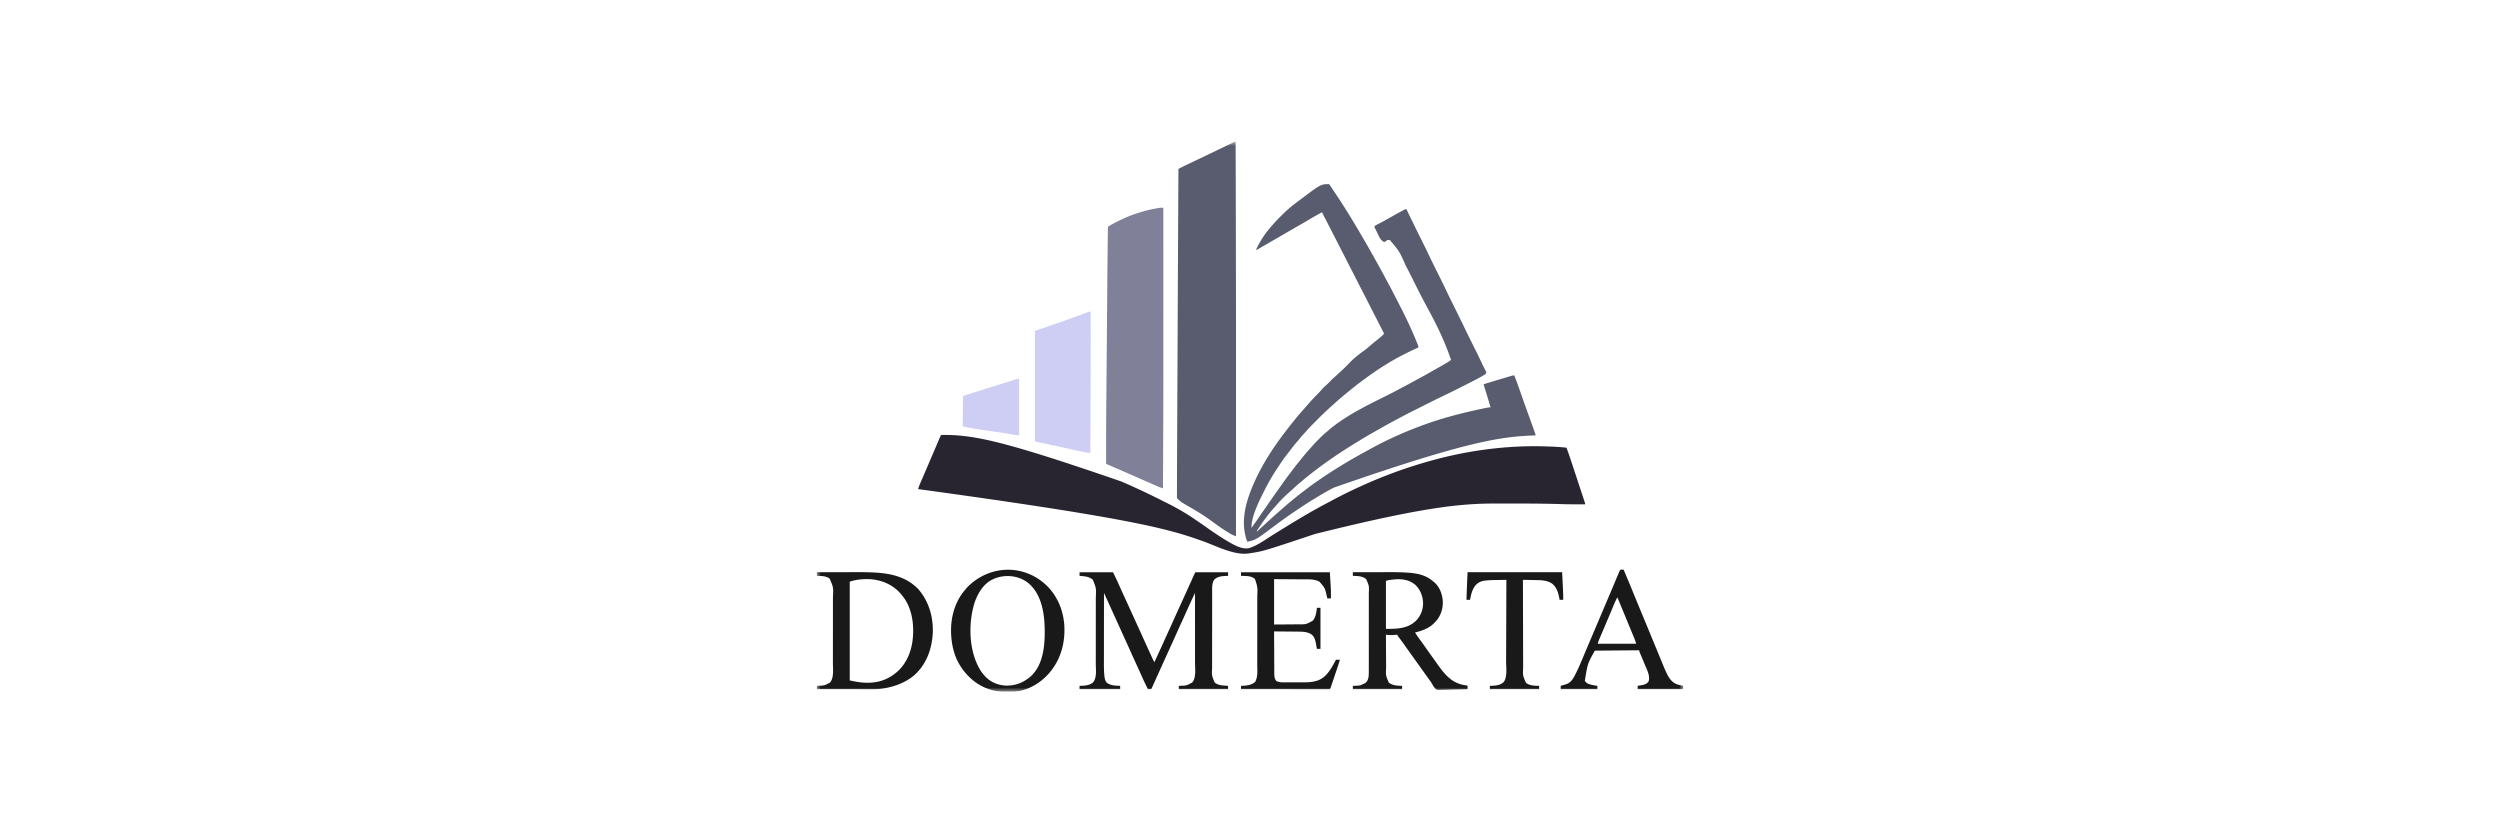
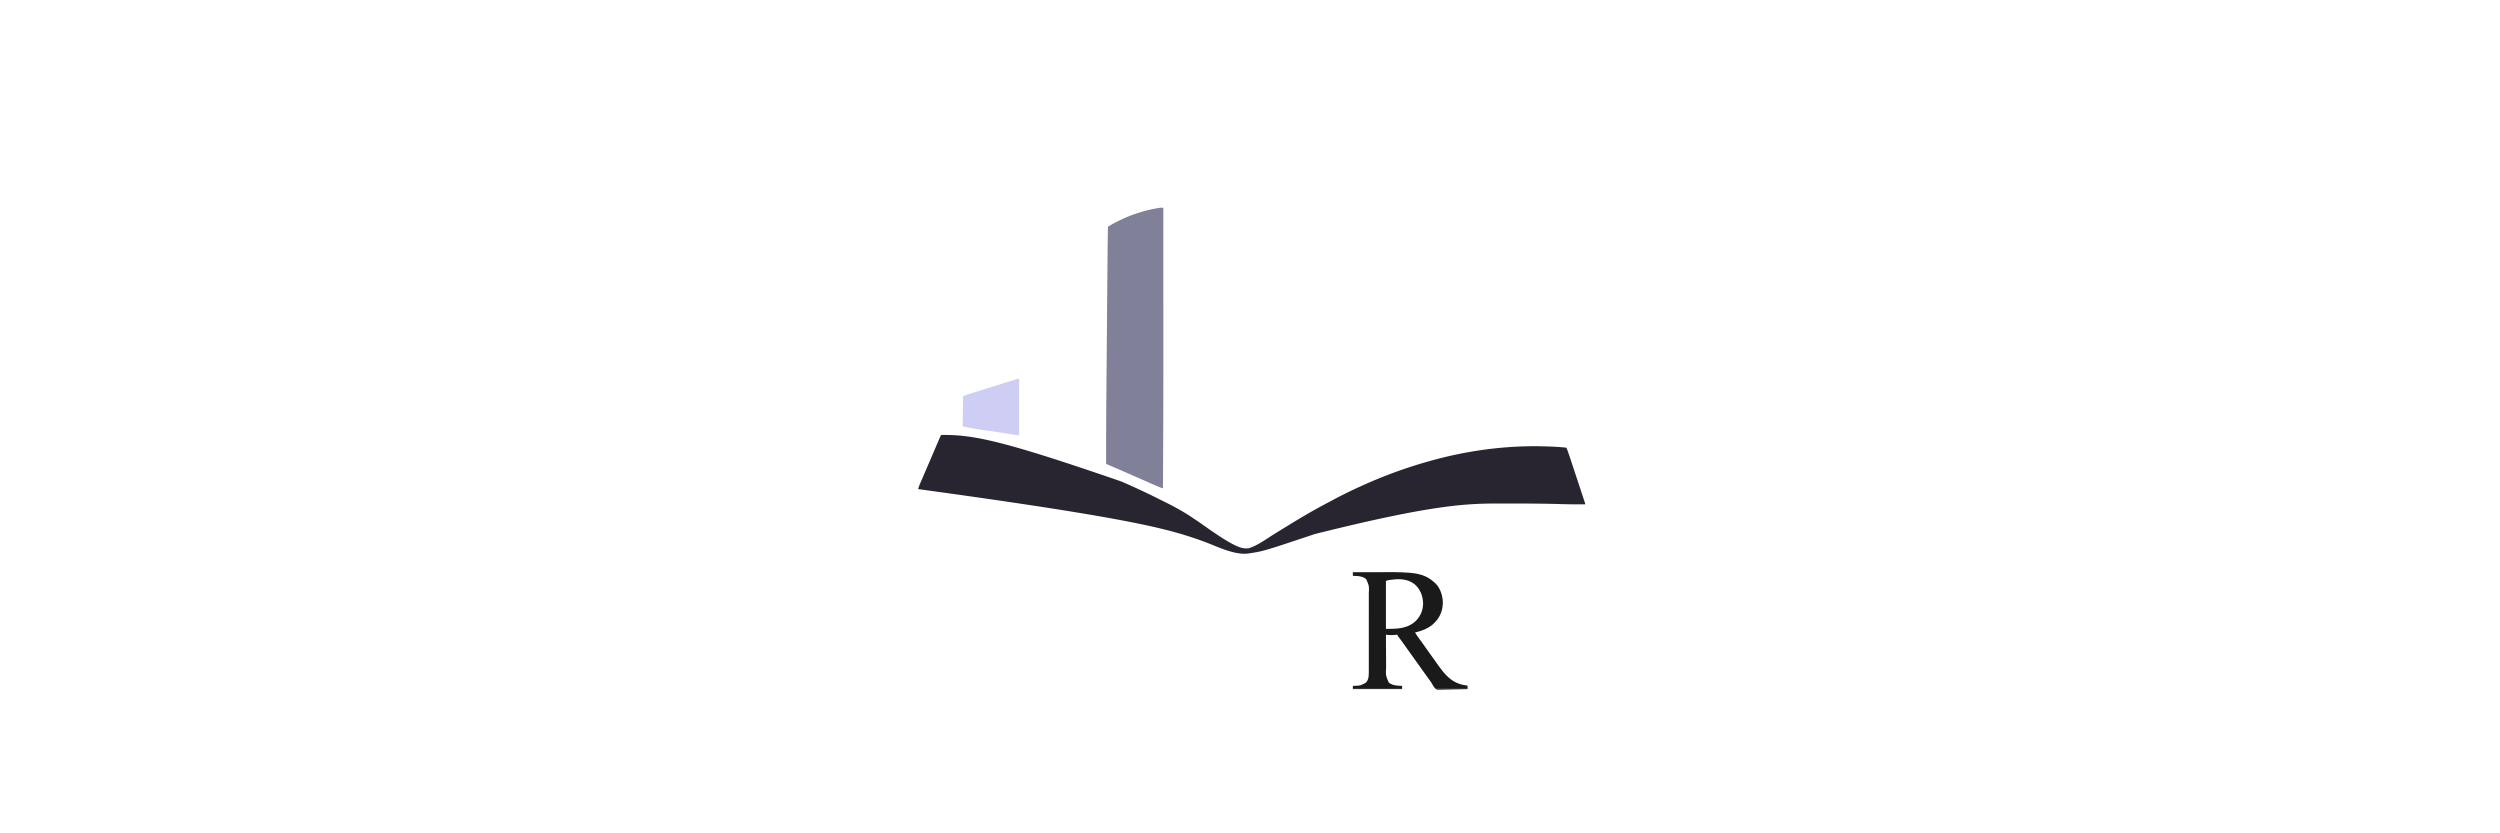
<svg xmlns="http://www.w3.org/2000/svg" width="300" height="100">
  <g clip-path="url(#domerta__a)">
    <mask id="domerta__b" maskUnits="userSpaceOnUse" x="98" y="17" width="104" height="66">
      <path d="M202 17H98v66h104V17Z" fill="#fff" />
    </mask>
    <g mask="url(#domerta__b)">
-       <path d="M159.494 22.098c.075.095.142.19.208.292l.062.094.134.203.214.323.38.573.233.352a59.951 59.951 0 0 1 1.237 1.95l.068.111c.516.845 1.024 1.693 1.52 2.55l.072.122c.599 1.03 1.185 2.068 1.761 3.112l.18.325c.225.407.446.816.665 1.226.112.21.224.419.339.628.311.57.609 1.148.903 1.728l.047.093.046.091c.105.207.212.412.319.616a55.246 55.246 0 0 1 2.163 4.648l.048.116.042.105.036.088c.025.083.025.083.025.258l-.084.038c-.521.238-1.041.477-1.55.741l-.314.161c-1.601.824-3.119 1.824-4.568 2.893l-.095.07c-.664.488-1.306.997-1.942 1.521l-.207.17c-.422.347-.838.7-1.241 1.069-.089.081-.179.162-.27.242a39.986 39.986 0 0 0-1.984 1.888l-.329.332-.212.215-.098.098a9.812 9.812 0 0 0-.503.547c-.111.129-.227.251-.342.375-.2.215-.39.436-.573.666-.097.12-.198.238-.3.355-.274.314-.53.64-.78.974-.096.13-.194.257-.293.383-.335.428-.649.866-.949 1.32l-.191.284a25.887 25.887 0 0 0-1.774 3.083l-.058.116c-.58 1.165-1.366 2.78-1.366 4.11.289-.4.576-.803.853-1.212.157-.233.316-.463.476-.694l.077-.11.156-.225.304-.439.151-.217.379-.548c.291-.42.585-.838.883-1.253l.292-.41c.39-.556.79-1.105 1.204-1.643l.256-.337a36.5 36.5 0 0 1 .773-.979l.17-.21c.36-.447.726-.887 1.116-1.31.084-.092.166-.186.247-.282.205-.238.426-.46.647-.683l.22-.224c.253-.256.51-.497.791-.723a6.49 6.49 0 0 0 .308-.268c.193-.175.397-.334.606-.49l.114-.087c2.002-1.495 4.306-2.584 6.528-3.7.309-.154.614-.315.919-.479.215-.115.431-.227.647-.34a63.09 63.09 0 0 0 1.449-.778c.218-.12.437-.24.656-.358a62.15 62.15 0 0 0 1.449-.808c.222-.127.444-.253.667-.378.363-.204.725-.41 1.083-.62l.088-.052c.158-.093.299-.197.441-.313-.693-2.05-1.61-3.997-2.643-5.893-.68-1.252-1.332-2.52-1.963-3.798a50.66 50.66 0 0 0-.596-1.174 36.444 36.444 0 0 1-.228-.438c-.746-1.698-.746-1.698-1.906-3.073-.146-.02-.254-.031-.382.05l-.077.061c-.133.106-.133.106-.259.112-.455-.218-.674-.841-.882-1.274-.072-.146-.148-.29-.225-.434-.031-.084-.031-.084.012-.214.09-.058.177-.107.272-.155l.084-.045.181-.094.477-.252.097-.05c.26-.139.517-.283.772-.43a48.41 48.41 0 0 1 1.279-.713l.245-.133.144-.077c.117-.055.117-.055.247-.055l.068.14c.429.892.861 1.781 1.3 2.668l.049.098.483.973c.547 1.099.547 1.099.791 1.62.201.43.411.855.622 1.28l.051.104.369.74.419.844.051.104c.192.386.381.772.564 1.163.203.433.414.862.627 1.29l.053.106.379.763.431.868.053.107c.213.43.423.863.628 1.298a61.467 61.467 0 0 0 .612 1.255l.368.741a6649.494 6649.494 0 0 1 .471.946c.223.45.442.9.654 1.355.135.288.277.572.426.853.113.221.113.221.1.335-.053.137-.171.193-.291.266l-.091.056c-.571.343-1.172.636-1.765.938l-.115.058c-.837.426-1.675.852-2.522 1.257a183.184 183.184 0 0 0-3.701 1.837 79.159 79.159 0 0 0-2.339 1.212c-.669.356-1.333.72-1.99 1.099-.171.098-.343.194-.515.29a61.851 61.851 0 0 0-1.926 1.132c-2.001 1.21-3.953 2.513-5.793 3.962l-.149.116c-.3.236-.594.479-.883.728-.123.106-.248.208-.373.31-.215.177-.42.364-.622.555-.098.092-.198.18-.299.269-.607.534-1.219 1.1-1.74 1.722-.085.1-.173.195-.262.291a13.5 13.5 0 0 0-.721.845l-.068.085a22.888 22.888 0 0 0-1.399 2.006.89.89 0 0 0 .313-.226 4.58 4.58 0 0 1 .318-.305c.16-.14.315-.283.469-.428.178-.166.356-.329.539-.489a43.971 43.971 0 0 1 1.268-1.13c.164-.142.328-.285.492-.43.287-.251.577-.497.873-.739l.158-.131c.34-.281.683-.553 1.036-.817.137-.103.272-.207.407-.312.422-.327.847-.646 1.289-.945l.277-.192c1.826-1.273 3.731-2.415 5.685-3.476.162-.088.323-.177.484-.267a43.003 43.003 0 0 1 3.594-1.772c.829-.37 1.67-.701 2.519-1.019l.09-.033c2.31-.864 4.689-1.478 7.095-1.997l.131-.028c.206-.044.413-.086.62-.126l.112-.022c.11-.016.214-.018.324-.015l-.226-.755-.076-.256-.111-.372-.037-.124c-.095-.315-.193-.63-.293-.943-.077-.242-.077-.242-.077-.338l1.099-.332.511-.154.495-.15.187-.056.516-.155.169-.05.249-.075.145-.043c.124-.03.124-.03.297-.03.236.596.451 1.198.663 1.804l.299.851.03.088c.222.63.448 1.257.674 1.885.473 1.307.473 1.307.666 1.854l.061.172.08.226.043.124a.41.41 0 0 1 .03.183l-.094.004c-3.833.156-7.622.505-24.169 6.29-.116.065-.232.128-.349.192-.639.346-1.263.716-1.884 1.094l-.143.087c-.684.417-1.352.855-2.015 1.307a40.853 40.853 0 0 0-1.64 1.133l-.094.069c-.295.213-.589.427-.881.646-2.262 1.7-2.262 1.7-3.297 1.942-.128-.228-.185-.458-.243-.713l-.028-.12c-.498-2.153.25-4.454 1.134-6.398l.059-.131c.943-2.069 2.201-3.978 3.575-5.78l.198-.26a37.2 37.2 0 0 1 .807-1.025l.169-.209c.356-.443.724-.876 1.104-1.298.08-.09.159-.18.237-.271.478-.553.97-1.094 1.487-1.609.143-.144.277-.293.409-.448.162-.186.337-.356.524-.516.173-.15.333-.313.493-.477.181-.184.361-.363.556-.53.148-.129.29-.264.433-.398.103-.097.207-.194.314-.289.338-.301.652-.624.968-.948a9.54 9.54 0 0 1 .966-.884l.079-.064.19-.149.07-.054c.125-.096.251-.19.378-.283.313-.227.61-.463.898-.72.179-.159.36-.31.548-.457.204-.16.404-.322.601-.49l.069-.058c.141-.121.273-.25.403-.383a929.28 929.28 0 0 0-1.136-2.223l-.614-1.202-.666-1.302c-.239-.464-.476-.928-.714-1.393l-.646-1.264a3396.614 3396.614 0 0 1-1.359-2.657l-.666-1.302a656.288 656.288 0 0 0-1.319-2.57l-.12-.232-.073-.14-.064-.124c-.045-.098-.045-.098-.045-.185-.466.254-.931.508-1.387.782a52.13 52.13 0 0 1-.949.554 804.171 804.171 0 0 1-1.165.67l-.076.045c-.362.208-.723.418-1.084.628a353.2 353.2 0 0 1-1.69.978l-.665.384-.235.135-.144.083-.127.073a5.557 5.557 0 0 0-.234.145l-.098.054a6.95 6.95 0 0 1-.086-.044 11.71 11.71 0 0 1 1.964-2.932c.081-.089.159-.18.237-.271.202-.234.42-.451.637-.67l.215-.217c.241-.243.484-.48.744-.702l.126-.111c.385-.335.789-.643 1.198-.947a54.4 54.4 0 0 0 .183-.137c2.467-1.854 2.467-1.854 3.456-1.854Z" fill="#595C6E" />
      <path d="M112.931 52.2c3.917-.09 7.824.822 21.62 5.575l.097.042c1.423.617 2.83 1.27 4.218 1.962l.11.055c1.792.893 1.792.893 2.652 1.383l.096.054c.519.295 1.019.613 1.513.949l.343.232c.415.28.825.565 1.233.854.337.24.679.474 1.023.704l.092.063c.486.326.974.645 1.483.934l.096.055c.678.382 1.52.857 2.32.73 1.048-.307 2.015-1.038 2.933-1.613.399-.25.801-.498 1.204-.744l.357-.22a126.769 126.769 0 0 1 2.066-1.247 69.506 69.506 0 0 1 3.126-1.739c.134-.07.267-.142.4-.213a53.112 53.112 0 0 1 3.283-1.619 55.88 55.88 0 0 1 8.812-3.192l.109-.03c3.706-.999 7.533-1.564 11.37-1.625l.164-.003c.808-.012 1.613.01 2.42.04l.138.006c.591.023 1.177.065 1.766.13.253.652.467 1.316.686 1.98l.165.499.276.835.319.966.275.833.163.495.154.465.056.17.076.233.044.131c.03.103.03.103.03.19a74.11 74.11 0 0 1-2.591-.02l-.2-.005a59.02 59.02 0 0 0-.207-.006l-.106-.003c-2.064-.06-4.129-.063-6.194-.064h-.881c-4.052-.006-8.097.122-22.263 3.664l-.191.064c-.032.01-.063.02-.095.032-5.895 1.964-5.895 1.964-7.577 2.22l-.097.014c-1.711.247-3.911-.92-5.488-1.481-4.017-1.43-8.095-2.675-34.16-6.245.073-.228.15-.45.245-.67l.067-.154.071-.164.075-.174.156-.36.349-.811.069-.162a300.842 300.842 0 0 0 .643-1.5 365.31 365.31 0 0 0 .602-1.406l.09-.212.126-.295.037-.087c.072-.168.15-.333.232-.496Z" fill="#282530" />
-       <path d="M148.274 17c.015 3.919.029 7.838.047 22.688v.275l-.001 6.64-.001 4.283v4.667l-.002 8.802-.208-.083-.117-.047a2.562 2.562 0 0 1-.338-.173l-.118-.07a24.105 24.105 0 0 0-.12-.074l-.126-.077a15.052 15.052 0 0 1-.952-.622 57.637 57.637 0 0 1-.936-.674 25.108 25.108 0 0 0-2.389-1.545c-1.336-.769-1.336-.769-1.773-1.21a4.2 4.2 0 0 1-.005-.224v-.311l.001-.17v-.463l.001-.392.003-1.315v-.182l.01-2.335.004-.978.008-1.808.009-1.8v-.114l.002-.463.02-4.2.018-3.897.001-.24.002-.36v-.24l.002-.24c.034-7.46.034-7.46.096-19.78l.333-.169.095-.048a27.26 27.26 0 0 1 .721-.353l.196-.093.425-.203.224-.107c.4-.19.8-.382 1.2-.574l1.298-.622.108-.052.42-.2a112.989 112.989 0 0 0 1.17-.565l.278-.136.121-.06.104-.05c.083-.036.083-.036.169-.036Z" fill="#595C6E" />
      <path d="M139.434 24.928h.166l.002 6.657v3.47l.001 3.184.001 4.933v.203c0 3.533-.004 7.065-.047 15.229l-.184-.061-.103-.035a5.79 5.79 0 0 1-.443-.18 63.171 63.171 0 0 1-.4-.176l-.215-.094-.434-.191c-.238-.105-.477-.21-.715-.313l-.473-.207-.635-.278a7.116 7.116 0 0 1-.081-.036l-.405-.177-.739-.323-.336-.148-.165-.071c-.273-.12-.548-.24-.822-.358l-.129-.056-.236-.1c-.256-.11-.256-.11-.303-.159a7.627 7.627 0 0 1-.006-.338v-1.447l.001-.454c.001-2.237.018-4.474.037-6.712l.013-1.614.027-3.223.023-2.833.002-.183v-.091l.004-.456.001-.09.024-2.924.008-1.01c.02-2.358.039-4.715.081-7.072l.372-.21.106-.059a17.09 17.09 0 0 1 5.61-1.968c.033-.005.066-.01.1-.017.099-.01.193-.013.292-.012Z" fill="#818099" />
-       <path d="m130.883 37.389.003 3.226v.125c.001 3.144-.009 6.288-.025 9.432v.16l-.021 4.047a6.09 6.09 0 0 1-.709-.119l-.139-.03-.15-.033a203.593 203.593 0 0 1-.831-.18c-.27-.06-.541-.118-.811-.177l-.911-.198c-.576-.126-1.152-.25-1.727-.377l-.583-.126a123.669 123.669 0 0 0-.401-.087l-.115-.025-.101-.022c-.082-.02-.082-.02-.168-.064V39.698l1.554-.523c.392-.137.784-.273 1.176-.412l.342-.121c.89-.314 1.778-.631 2.666-.953l.093-.034c.134-.048.268-.098.402-.148l.129-.048.108-.042c.09-.028.09-.028.219-.028Z" fill="#CECEF4" />
-       <path d="M129.545 68.668h4.014c.199.403.397.804.581 1.214l.264.586.047.105c.175.387.352.774.529 1.161l.197.43.049.107c.186.407.372.815.557 1.224l.517 1.134.05.108.099.216c.253.552.504 1.106.753 1.66a250.912 250.912 0 0 0 .82 1.803l.153.333.046.1c.096.21.197.416.3.623a156.2 156.2 0 0 0 1.046-2.278c.204-.454.409-.907.616-1.36.231-.507.461-1.016.69-1.524.228-.508.457-1.014.688-1.52.239-.526.479-1.052.717-1.579l.042-.093.444-.982.191-.422.091-.2.126-.28.037-.082c.074-.163.152-.323.232-.484h3.927v.436l-.154.004c-.539.022-1.068.043-1.486.431-.26.347-.272.822-.27 1.24l-.001.132v.436l-.001.314v1.652a472.98 472.98 0 0 0 0 1.684l-.002 1.538-.001 1.583-.001.886v1.14c-.043.943-.043.943.319 1.767.348.268.689.322 1.117.354l.14.012c.113.01.226.018.34.027v.392h-5.912v-.392l.142-.005c.778-.03.779-.03 1.454-.388.506-.555.352-1.657.35-2.367v-1.019l-.001-.779v-1.471l-.001-1.677-.002-3.447-.267.574-.091.195a103.2 103.2 0 0 0-.608 1.33l-.162.36-.041.092c-.163.363-.328.725-.493 1.087-.231.507-.462 1.016-.69 1.525-.228.507-.458 1.013-.688 1.519l-.931 2.05-.311.687-.09.2-.133.293c-.142.313-.283.625-.423.938l-.062.137-.11.247-.048.107-.04.091c-.034.07-.034.07-.077.113-.13.006-.259.001-.389 0-.232-.463-.454-.93-.666-1.403l-.135-.3a104.592 104.592 0 0 0-.558-1.23c-.259-.568-.517-1.138-.773-1.708a349.02 349.02 0 0 0-.648-1.431l-.718-1.58-.043-.094-.342-.757-1.036-2.284-.102-.223-.243-.535-.005 3.6-.002 1.671-.001 1.458-.001.77-.001.728-.001.266c-.001.442.008.881.046 1.323l.009.11c.029.298.082.587.266.826.481.378 1.047.374 1.632.4v.393h-4.877v-.392l.143-.005c.539-.023 1.076-.048 1.497-.431.46-.551.309-1.581.308-2.252l.001-.283v-.762l.001-.478v-1.67l.001-1.55.001-1.336.001-.797v-1.022c.052-1.147.052-1.147-.367-2.16-.327-.266-.701-.369-1.111-.41l-.138-.015c-.112-.011-.224-.02-.337-.03v-.435Zm-31.545 0a1539.868 1539.868 0 0 1 3.448-.007l.956-.002h.504a33.236 33.236 0 0 1 2.185.053c1.953.117 3.771.565 5.152 2.039 1.289 1.52 1.815 3.498 1.672 5.474-.15 1.837-.821 3.579-2.222 4.815-1.136.952-2.522 1.418-3.971 1.612l-.081.01c-.356.043-.711.04-1.069.038h-1.407l-1.153-.002H100.7l-2.7-.002v-.393l.142-.004c.778-.03.778-.03 1.455-.388.497-.556.351-1.638.351-2.338v-.282l.001-.761v-.477a2319.494 2319.494 0 0 0 .002-3.217 989.434 989.434 0 0 0 .002-2.879v-.272c.059-1.204.059-1.204-.397-2.25-.446-.334-1.025-.32-1.556-.332v-.435Zm3.97 1.132v11.85c.725.162 1.389.28 2.123.277h.093c1.449-.004 2.692-.53 3.726-1.551.96-.981 1.461-2.292 1.61-3.649l.015-.133c.162-1.759-.114-3.69-1.245-5.095l-.108-.13-.097-.119c-.899-1.052-2.199-1.62-3.552-1.738-.844-.056-1.758.017-2.565.288Z" fill="#191919" />
      <path d="M162.342 68.668c.712-.003 1.425-.004 2.137-.005l.993-.002.868-.002h.458c.657-.003 1.311.009 1.966.05l.091.005c1.144.071 2.219.263 3.11 1.043l.108.084c.664.557.98 1.38 1.057 2.225.059.891-.205 1.772-.79 2.448l-.202.21a3.083 3.083 0 0 0-.096.1c-.61.596-1.426.874-2.235 1.075.188.315.395.608.615.901.158.21.312.424.462.64.247.357.499.71.751 1.061l.282.393.14.196c.118.165.236.33.353.497.869 1.225 1.683 2.319 3.244 2.614l.267.042a.437.437 0 0 1 .187.06v.392c-.486.018-.972.03-1.459.039-.225.004-.451.009-.677.017-.219.008-.437.013-.655.015a7.8 7.8 0 0 0-.248.008c-.632.029-.632.029-.844-.151a2.975 2.975 0 0 1-.386-.582 2.466 2.466 0 0 0-.2-.302l-.063-.088-.061-.086a67.158 67.158 0 0 0-.141-.197l-.072-.098-.351-.491-.14-.197-1.473-2.058-.14-.196a137.78 137.78 0 0 1-.349-.488c-.538-.764-.538-.764-1.099-1.51-.057-.082-.057-.082-.057-.17a5.58 5.58 0 0 0-.081.01c-.433.046-.87.067-1.3-.01a1174.051 1174.051 0 0 0 .015 2.75l.005.842.002.32c-.047.981-.047.981.323 1.84.486.37 1.014.365 1.597.391v.392h-5.912v-.392l.142-.004c.732-.02.732-.02 1.368-.344l.068-.06c.337-.334.331-.837.337-1.284v-.57l.001-.316v-1.657l-.001-1.69v-1.446l.001-1.683v-.89c.001-.28 0-.558-.001-.837l.001-.306c.04-.917.04-.917-.319-1.72-.469-.381-1.024-.375-1.597-.393v-.435Zm4.76.887-.144.017-.139.017-.126.015c-.147.023-.147.023-.381.11v5.75c1.335 0 2.636-.009 3.637-1.007.542-.58.803-1.24.824-2.04-.025-.864-.307-1.626-.934-2.232-.78-.677-1.761-.751-2.737-.63Z" fill="#1A1A1A" />
-       <path d="M125.362 70.046c1.435 1.27 2.228 3.081 2.355 4.99.127 2.12-.439 4.16-1.841 5.763a6.266 6.266 0 0 1-.732.72l-.12.1c-1.012.825-2.296 1.38-3.608 1.392h-.118a40.02 40.02 0 0 1-.492.005 6.154 6.154 0 0 1-2.16-.326l-.112-.039c-1.632-.587-2.959-1.923-3.704-3.484a7.938 7.938 0 0 1-.647-2.484l-.015-.133c-.188-2.004.244-4.027 1.509-5.611a50.293 50.293 0 0 0 .277-.33c.186-.217.382-.41.602-.59l.065-.055c2.592-2.146 6.205-2.134 8.741.082Zm-6.174-.55-.12.055c-1.066.538-1.72 1.633-2.107 2.732-.75 2.378-.715 5.416.417 7.67.204.398.431.754.732 1.087l.099.112c.656.706 1.546 1.073 2.496 1.119 1.18.031 2.171-.383 3.046-1.162 1.27-1.223 1.568-3.116 1.611-4.807.039-1.98-.14-4.34-1.513-5.892a8.977 8.977 0 0 1-.096-.11c-.562-.603-1.301-.965-2.105-1.11a4.21 4.21 0 0 0-2.46.305Zm29.733-.828h10.659c.139 2.17.139 2.17.13 3.137h-.432l-.049-.201c-.223-1.028-.223-1.028-.889-1.796-.612-.338-1.318-.283-1.997-.287l-.266-.002-.977-.007-2.209-.016v5.445l1.799-.013.565-.004.339-.003.223-.002c.93.005.93.005 1.719-.438.353-.414.437-1.019.491-1.544h.431v4.923h-.431l-.017-.093c-.025-.142-.052-.283-.078-.424l-.025-.146c-.078-.41-.189-.806-.53-1.07-.54-.348-1.15-.328-1.767-.332l-.237-.003a309.224 309.224 0 0 0-1.247-.012l-1.235-.011c.003.703.006 1.407.011 2.11l.004.98.005.853.002.453.003.505-.001.15c.004.324.019.645.246.893.244.14.488.168.764.166h2.437c1.009.003 1.934-.063 2.698-.812.536-.55.901-1.222 1.254-1.9h.474a24.35 24.35 0 0 1-.313.99l-.053.158-.111.33-.113.333-.163.486-.05.148a70.267 70.267 0 0 1-.317.923c-.045.117-.045.117-.088.16-.137.005-.273.006-.41.006h-1.569l-.983-.001h-1.595l-1.55-.002h-.576l-3.976-.002v-.392l.133-.005c.565-.025 1.132-.079 1.567-.483.346-.606.249-1.418.249-2.092v-1.571l.001-1.635v-.177l.001-1.424.001-1.467v-1.595l.001-.282c.048-1.08.048-1.08-.27-2.077-.418-.419-1.137-.376-1.683-.392v-.436Zm45.527-.306c.093-.012.093-.012.2-.008l.107.004.082.004c.385.91.767 1.822 1.14 2.737.265.647.53 1.295.799 1.941l.193.465.049.117a596.28 596.28 0 0 1 .903 2.186l.325.789.054.13.268.65.5 1.214.233.567.109.268c.171.418.344.834.534 1.243l.042.09c.288.61.632 1.13 1.28 1.37.242.07.488.124.734.174v.392h-5.48v-.392l.176-.03.233-.044.117-.02c.309-.058.567-.15.766-.406.265-.645-.201-1.482-.442-2.073-.123-.299-.247-.596-.372-.893l-.051-.122-.097-.228-.044-.104-.038-.09c-.033-.085-.033-.085-.076-.26l-5.308.044c-.873 1.545-.873 1.545-1.203 3.621.225.349.518.413.904.5.199.042.399.076.601.105v.392h-4.401v-.392c.183-.064.367-.115.555-.163.524-.153.79-.468 1.054-.938.357-.66.659-1.34.947-2.033l.135-.32.243-.578c.207-.494.417-.987.626-1.48l.323-.76.129-.305.065-.153.197-.463.066-.155.132-.31.327-.771a727.68 727.68 0 0 1 .89-2.095c.212-.5.424-1 .634-1.501l.105-.249.068-.163.035-.081.232-.553.12-.287.056-.133.051-.122.045-.106c.042-.09.042-.09.128-.222Zm-.388 3.355a13.09 13.09 0 0 0-.475 1.043l-.186.443-.232.551-.068.164c-.167.397-.335.793-.504 1.189l-.108.254-.279.652-.192.45-.058.135-.053.125-.046.108c-.052.137-.09.278-.13.419h4.618c-.096-.297-.096-.297-.206-.588l-.041-.101-.044-.107-.048-.115-.155-.377a25.527 25.527 0 0 0-.109-.266l-.346-.842-.059-.142-.652-1.58-.584-1.415h-.043Zm-17.952-3.049h11.349c.13 2.57.13 2.57.13 3.31h-.432l-.03-.162c-.133-.694-.308-1.32-.876-1.783-.558-.377-1.198-.41-1.848-.42l-.143-.003-.45-.008-.307-.006-.747-.013c.002 1.45.005 2.898.009 4.347l.002.515v.103l.004 1.654c0 .566.002 1.132.004 1.699l.002 1.046.002.805.001.329c-.045.992-.045.992.346 1.861.443.357 1.029.342 1.571.362v.392h-5.912v-.392l.143-.005c.539-.023 1.076-.048 1.497-.431.487-.57.31-1.772.311-2.468l.002-.322.002-.69.003-.998.006-1.618.005-1.572.001-.098.002-.487.013-4.032c-.28.004-.561.008-.842.014l-.285.004c-.463.007-.924.015-1.385.066l-.094.01a1.703 1.703 0 0 0-1.145.615c-.38.522-.498 1.06-.607 1.687h-.432c.028-1.105.079-2.207.13-3.311Z" fill="#191919" />
      <path d="M122.295 45.447v6.796a10.891 10.891 0 0 1-.784-.1l-.207-.036-.11-.018a67.32 67.32 0 0 0-1.855-.29l-.087-.013-.44-.062a53.756 53.756 0 0 1-2.504-.395l-.103-.02c-.519-.099-.519-.099-.685-.155l.043-3.616c.202-.076.397-.15.602-.214l.145-.046.157-.05.168-.053.455-.143.381-.12c1.109-.35 2.219-.698 3.329-1.045l.381-.119.26-.081.158-.05.137-.042a6.27 6.27 0 0 0 .263-.09c.124-.038.124-.038.296-.038Z" fill="#CECEF4" />
    </g>
  </g>
  <defs>
    <clipPath id="domerta__a">
      <path fill="#fff" transform="translate(98 17)" d="M0 0h104v66H0z" />
    </clipPath>
  </defs>
</svg>